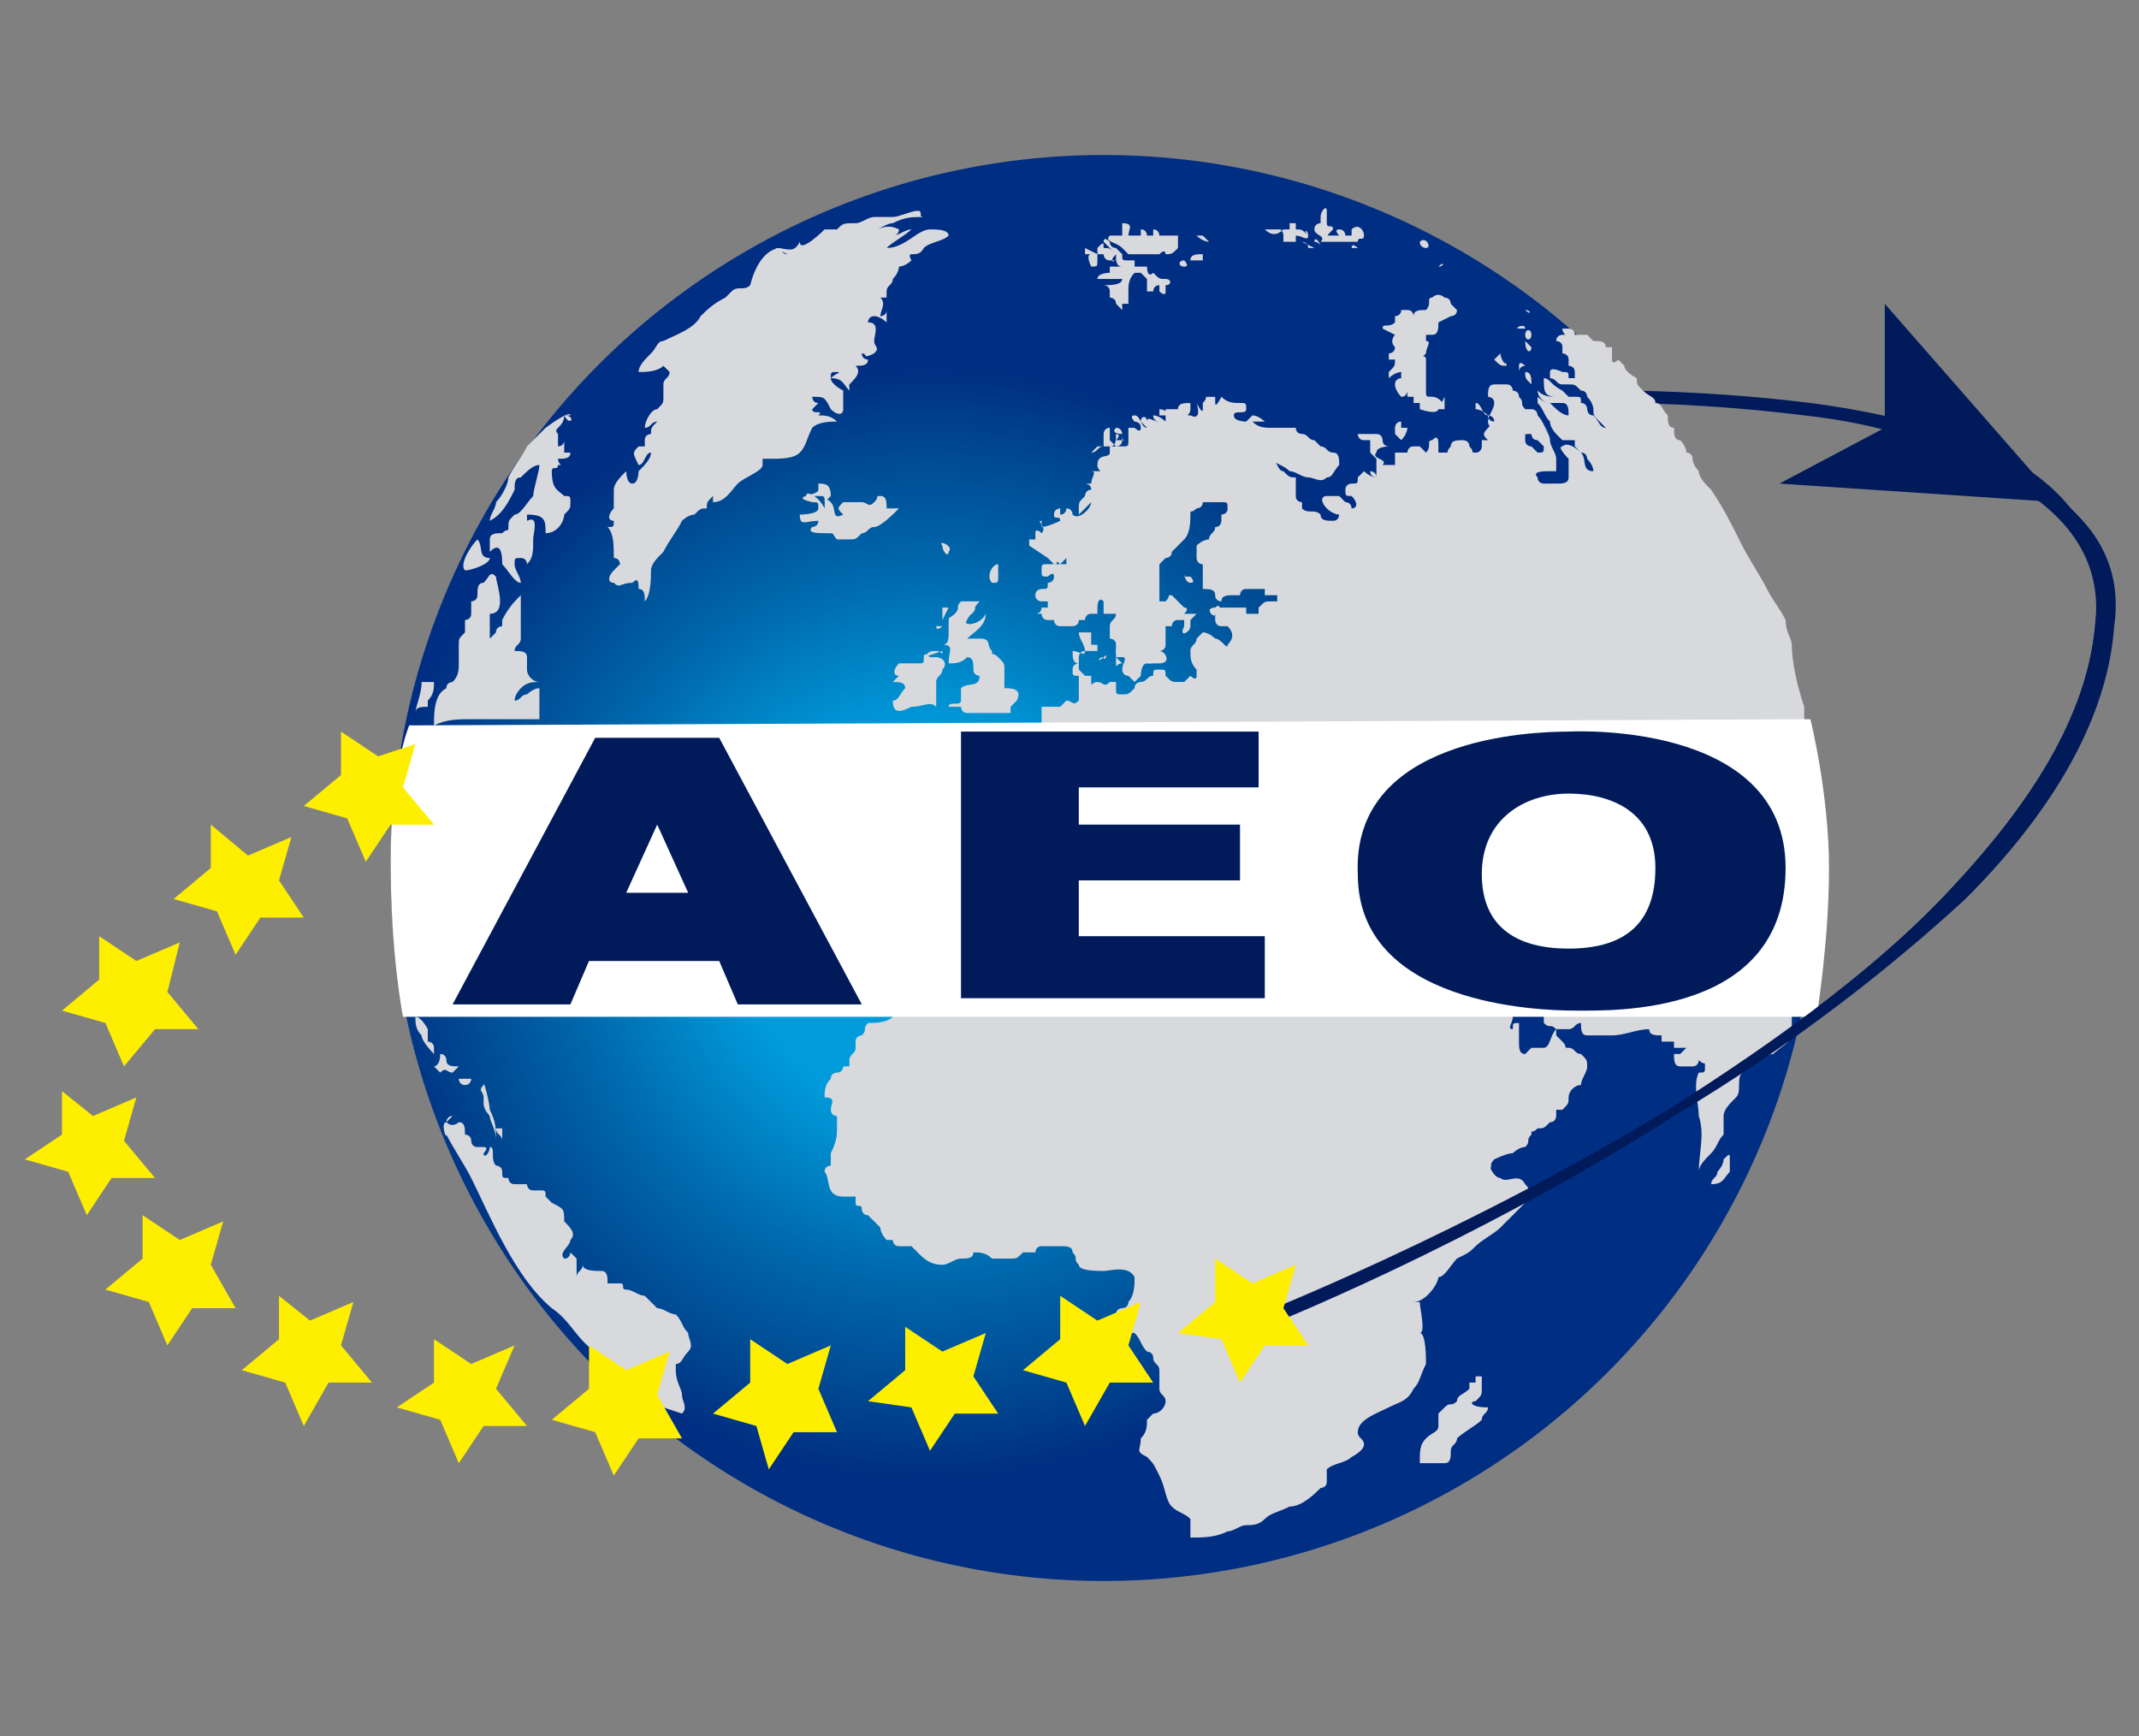
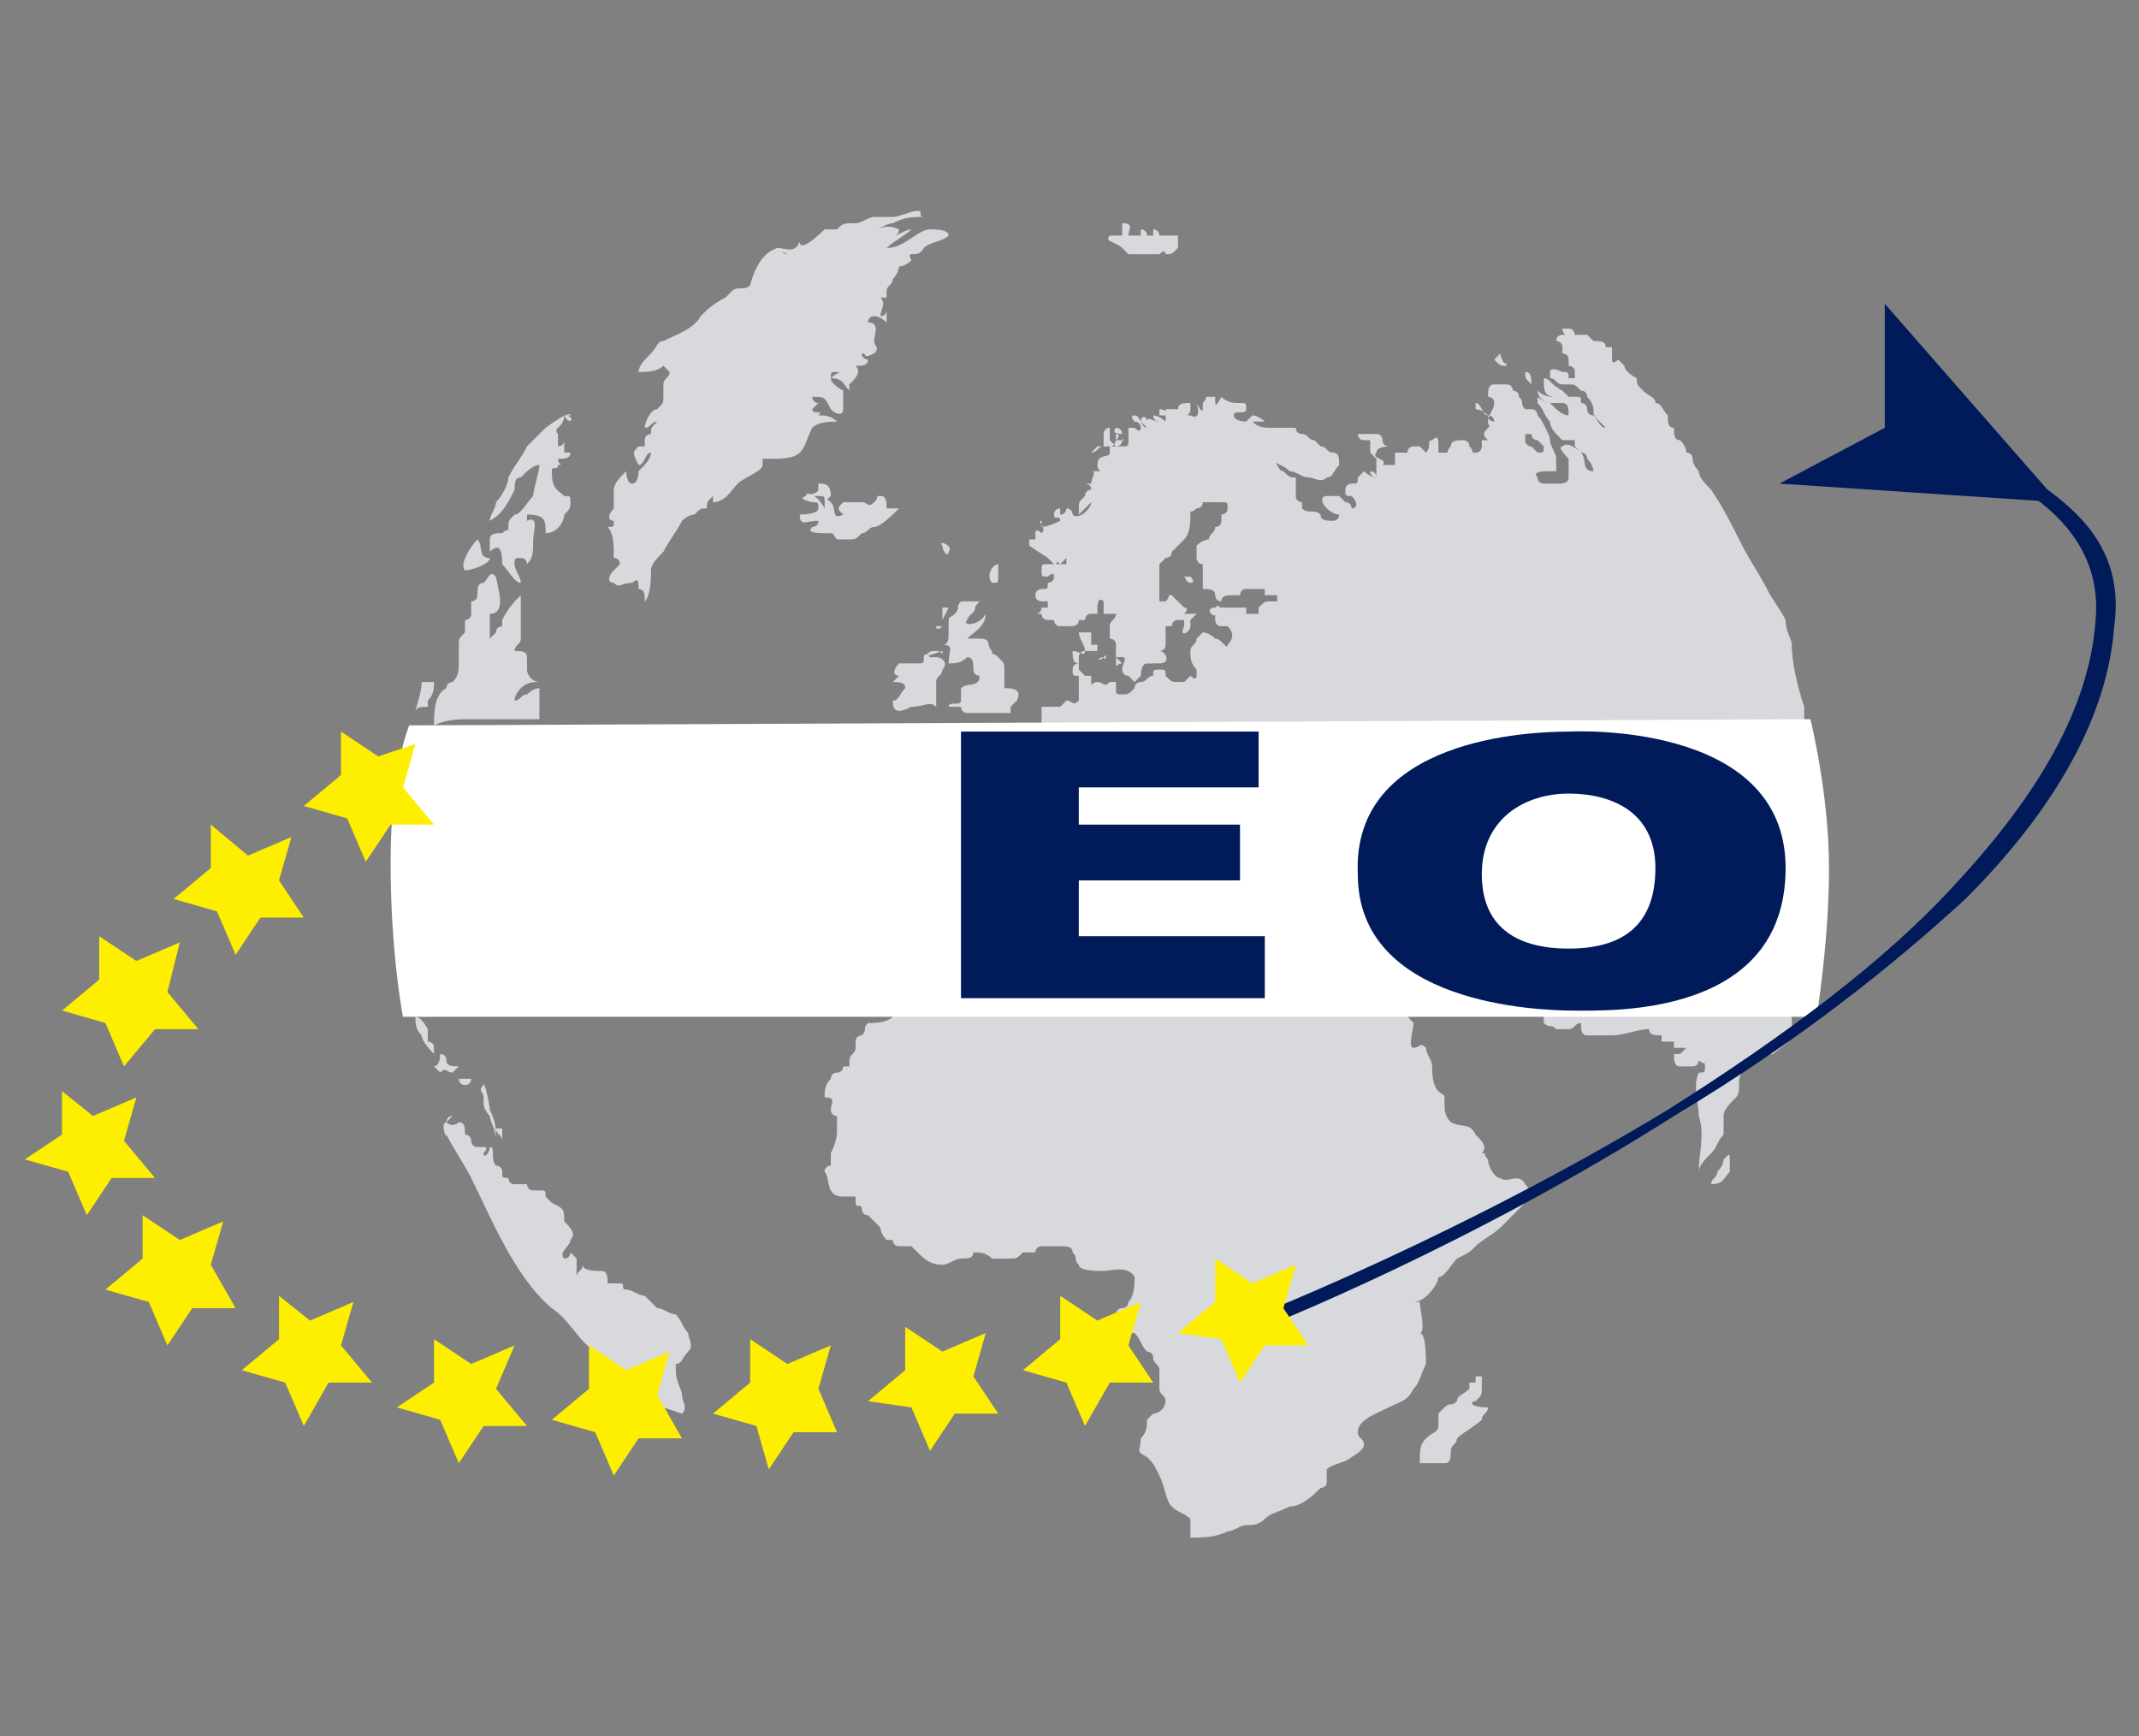
<svg xmlns="http://www.w3.org/2000/svg" version="1.1" id="Capa_1" x="0px" y="0px" viewBox="0 0 34.5 28" style="enable-background:new 0 0 34.5 28;" xml:space="preserve">
  <rect x="0" y="0" width="34.5" height="28" fill="#808080" stroke="none" />
  <style type="text/css">
	.st0{fill:#001A5A;}
	.st1{fill:url(#SVGID_1_);}
	.st2{fill:#D8D9DD;}
	.st3{fill:#FFFFFF;}
	.st4{fill:#FEEE00;}
</style>
  <g>
-     <path class="st0" d="M20.4,21.4l-0.1-0.2c0,0,3.3-1.3,6.6-3.3c1.9-1.2,3.5-2.4,4.6-3.6c1.4-1.5,2.2-2.9,2.3-4.3   c0.1-0.6-0.1-1.1-0.5-1.6c-0.4-0.4-1-0.8-1.9-1.1C30.8,7,30,6.8,29.1,6.7c-1.6-0.2-2.9-0.2-2.9-0.2l0-0.2c0,0,1.4,0,3,0.2   C30,6.6,30.9,6.8,31.5,7c0.9,0.3,1.5,0.7,1.9,1.2c0.5,0.5,0.7,1.1,0.6,1.8c-0.1,1.4-0.9,2.9-2.4,4.4C30.5,15.6,29,16.8,27,18   C23.7,20.1,20.4,21.4,20.4,21.4z" />
    <radialGradient id="SVGID_1_" cx="147.848" cy="-961.249" r="4.147" gradientTransform="matrix(2.41 0 0 2.41 -341.355 2331.507)" gradientUnits="userSpaceOnUse">
      <stop offset="0.307" style="stop-color:#009BDB" />
      <stop offset="0.375" style="stop-color:#008FD0" />
      <stop offset="0.567" style="stop-color:#0069AD" />
      <stop offset="0.724" style="stop-color:#004F97" />
      <stop offset="0.837" style="stop-color:#003A88" />
      <stop offset="0.896" style="stop-color:#002E82" />
    </radialGradient>
-     <circle class="st1" cx="17.8" cy="14" r="11.5" />
    <g>
      <path class="st2" d="M12.5,4c0.2,0,0.3,0.1,0.4-0.1c0,0.2,0.4-0.2,0.4-0.2c0.1,0,0.1,0,0.2,0c0.1-0.1,0.1-0.1,0.3-0.1    c0.1,0,0.2-0.1,0.3-0.1c0.1,0,0.2,0,0.3,0c0.1,0,0.3-0.1,0.4-0.1c0.1,0,0,0.1,0.1,0.1c-0.2,0-0.3,0-0.5,0.1    c-0.1,0-0.2,0.1-0.3,0.1c0.1,0,0.2-0.1,0.4,0c0,0,0,0.1-0.1,0.1c0.1,0,0.2-0.1,0.3-0.1c-0.1,0.1-0.3,0.2-0.4,0.3    c0.3,0,0.5-0.3,0.7-0.3c0.1,0,0.3,0,0.3,0.1c-0.1,0.1-0.3,0.1-0.4,0.2c0,0,0,0,0,0c-0.1,0.2-0.3,0-0.2,0.2    c-0.1,0.1-0.2,0.1-0.2,0.1c0,0,0,0.1-0.1,0.2c0,0.1-0.1,0.1-0.1,0.2c0,0,0,0,0,0.1c0,0-0.1,0-0.1,0c0.1,0.1,0,0.2,0,0.3    c0,0,0.1,0,0.1-0.1c0,0.1,0,0.2,0,0.2c0,0-0.1-0.1-0.2-0.1c-0.1,0-0.1,0.1-0.1,0.1c0.2,0,0.1,0.2,0.1,0.3c0,0.1,0.1,0.1,0,0.2    c-0.2,0.1-0.1,0-0.2,0c0,0.1,0.1,0.1,0.1,0.1c0,0.1-0.1,0.1-0.2,0.1c0.1,0.1,0,0.2-0.1,0.3c-0.2,0-0.1-0.2-0.2-0.2    c-0.1,0-0.1,0-0.1,0.1C13.5,6,13.6,6,13.6,6c0.1,0.1,0.1,0.2,0.1,0.3c-0.1-0.1-0.1-0.2-0.3-0.2c0,0.1,0.2,0.2,0.2,0.2    c0,0.1,0,0.2,0,0.3c0,0.1-0.1,0.1-0.2,0c-0.1-0.2-0.1-0.2-0.3-0.2c0,0,0,0.1,0.1,0.1c0,0-0.1,0.1-0.1,0.1c0,0.1,0.2,0,0.1,0.1    c0.1,0,0.2,0,0.3,0.1c0,0,0,0,0,0c-0.1,0-0.3,0-0.4,0.1C13,7.1,13,7.2,12.9,7.3c-0.1,0.1-0.3,0.1-0.5,0.1c0,0-0.1,0-0.1,0    c0,0,0,0.1,0,0.1c0,0.1-0.3,0.2-0.4,0.3c-0.1,0.1-0.2,0.3-0.4,0.3c0,0,0-0.1,0-0.1c-0.1,0.1-0.1,0.1-0.1,0.2c-0.1,0-0.1,0-0.2,0.1    C11.1,8.3,11,8.4,11,8.4c-0.1,0.2-0.2,0.3-0.3,0.5c-0.1,0.1-0.2,0.2-0.2,0.3c0,0.1,0,0.4-0.1,0.5c0-0.1,0-0.2-0.1-0.2    c0-0.1,0-0.2-0.1-0.1C10,9.4,10,9.5,9.9,9.4c-0.1,0-0.1-0.1,0-0.2c0,0,0.1-0.1,0.1-0.1c0,0,0-0.1-0.1-0.1c0-0.2,0-0.4-0.1-0.5    c0.1,0,0.1,0,0.1-0.1c-0.1,0-0.1-0.1,0-0.2c0-0.1,0-0.2,0-0.2C9.9,8,9.9,8,9.9,7.9c0-0.1,0.1-0.2,0.2-0.3c0,0,0,0.2,0.1,0.2    c0.1,0,0.1-0.2,0.1-0.2c0.1-0.1,0.2-0.2,0.2-0.3c-0.1,0-0.1,0.2-0.2,0.2c-0.1-0.2-0.1-0.2,0-0.3c0,0,0,0,0.1,0c0,0,0-0.1,0-0.1    c0-0.1,0.1-0.1,0.1-0.1c0-0.1,0-0.1,0.1-0.2c-0.1,0-0.1,0.1-0.2,0.1c0-0.1,0.1-0.3,0.2-0.3c0.1-0.1,0.1-0.1,0.1-0.2    c0-0.1,0-0.2,0-0.2c0-0.1,0.1-0.1,0.1-0.2c0,0-0.1-0.1-0.1-0.1c-0.1,0.1-0.3,0.1-0.4,0.1c0-0.1,0.1-0.2,0.2-0.3    c0.1-0.1,0.1-0.2,0.2-0.2c0.2-0.1,0.5-0.2,0.6-0.4c0.1-0.1,0.2-0.2,0.4-0.3c0,0,0.1-0.1,0.1-0.1c0.1-0.1,0.2,0,0.3-0.1    C12.2,4.2,12.4,4,12.6,4c0,0,0,0.1,0.1,0.1 M9.1,6.7C9.3,6.7,9.2,6.9,9.1,6.7C9.1,6.9,8.9,6.9,9,7C9,7,9,7,9,7c0,0.1,0,0.2,0,0.2    c0,0,0.1,0,0.1-0.1c0,0.1,0,0.1,0,0.2c0.1,0,0.1,0,0.1,0c0,0.1-0.1,0.1-0.2,0.1c0,0.1,0.1,0.1,0,0.1c0,0.1-0.1,0-0.1,0.1    C8.9,7.9,9,7.9,9.1,8c0.1,0,0.1,0,0.1,0.1c0,0.1,0,0.1-0.1,0.2C9.1,8.4,9,8.6,8.8,8.6c0-0.2,0-0.3-0.3-0.3c0,0,0-0.1,0-0.1    c0,0.1,0,0.1,0,0.2c0.2-0.1,0.1,0.2,0.1,0.3c0,0.2,0,0.3-0.1,0.4C8.5,9.1,8.5,9,8.4,9C8.3,9,8.3,9,8.3,9.1c0,0.1,0.1,0.2,0.1,0.3    c-0.1,0-0.2-0.2-0.3-0.3c0-0.1,0-0.4-0.2-0.2c0-0.1,0-0.1,0-0.2c0-0.1,0.1-0.1,0.2-0.1c0.1-0.1,0.1,0,0.1-0.1c0-0.1,0-0.1,0.1-0.2    C8.4,8.3,8.5,8.1,8.6,8c0-0.1,0.1-0.4,0.1-0.5c-0.1,0-0.2,0.1-0.3,0.2c-0.1,0-0.1,0.1-0.1,0.2C8.2,8.1,8.1,8.3,7.9,8.4    C7.9,8.3,8,8.2,8,8.1C8.1,8,8.2,7.8,8.2,7.7c0.1-0.2,0.2-0.3,0.3-0.5C8.6,7.1,8.7,7,8.8,6.9c0,0,0.4-0.3,0.4-0.2 M13.4,8    c0-0.2-0.1-0.2-0.2-0.2c0,0,0,0,0,0.1c0,0,0,0,0,0c0,0.1-0.5,0.1-0.1,0.2c0.1,0,0.1,0,0.1,0.1c0,0.1-0.3,0.1-0.3,0.1    c0,0.2,0.1,0.1,0.3,0.1c0,0.1-0.1,0.1-0.1,0.1c-0.1,0.1,0.1,0.1,0.2,0.1c0.2,0,0.1,0,0.2,0.1c0.1,0,0.1,0,0.1,0c0,0,0.1,0,0.1,0    c0.1,0,0.1,0,0.2-0.1c0.1,0,0.1-0.1,0.2-0.1c0.1,0,0.3-0.2,0.4-0.3c-0.1,0-0.1,0-0.2,0c0-0.1,0-0.2-0.1-0.2c-0.1,0,0,0-0.1,0.1    c-0.1,0.1-0.1,0-0.2,0c-0.1,0-0.1,0-0.2,0c-0.1,0,0,0-0.1,0c-0.1,0.1-0.1,0.1,0,0.2c-0.2,0.1-0.1-0.1-0.2-0.2    c-0.1-0.1-0.1,0-0.1,0.1C13.2,8,13,7.9,13,8c0.1,0,0.1,0,0.2,0c0.1,0,0.1,0,0.1,0.1 M7.7,8.7C7.8,8.8,7.7,9,7.9,9    c0,0.1-0.3,0.2-0.4,0.2C7.4,9.1,7.6,8.8,7.7,8.7 M6.8,11c0.1,0,0.1,0,0.2,0c0,0.1,0,0.2-0.1,0.3c0,0,0,0.1,0,0.1    c-0.1,0-0.2,0-0.2,0.1C6.7,11.4,6.8,11.2,6.8,11 M7.8,9.4C7.8,9.4,7.8,9.4,7.8,9.4C7.7,9.4,7.7,9.5,7.7,9.6c0,0.1-0.1,0.1-0.1,0.1    c0,0,0,0.1,0,0.2C7.6,10,7.5,10,7.5,10c0,0.1,0,0.1,0,0.2c-0.1,0.1-0.1,0.1-0.1,0.2c0,0.1,0,0.2,0,0.3c0,0.1,0,0.2-0.1,0.3    c0,0-0.1,0-0.1,0.1C7,11.2,7,11.5,7,11.7c0.2-0.1,0.4-0.1,0.6-0.1c0.2,0,0.4,0,0.6,0c0.1,0,0.4,0,0.5,0c0,0,0-0.2,0-0.2    c0-0.1,0-0.2,0-0.3c-0.1,0-0.2,0.1-0.2,0.1c-0.1,0-0.1,0.1-0.2,0.1c0-0.1,0.1-0.2,0.1-0.2c0.1-0.1,0.2-0.1,0.3-0.1    c-0.1,0-0.2-0.1-0.2-0.2c0,0,0-0.1,0-0.2c0-0.1-0.1-0.1-0.2-0.1c0-0.1,0.1-0.1,0.1-0.2c0-0.1,0-0.2,0-0.3c0-0.1,0-0.3,0-0.4    c-0.1,0.1-0.2,0.2-0.3,0.4c0,0,0,0.1,0,0.1c0,0-0.1,0-0.1,0.1c0,0-0.1,0.1-0.1,0.1c0-0.1,0-0.2,0-0.2c0-0.1,0-0.1,0-0.2    c0.3,0,0.1-0.5,0.1-0.6C7.9,9.2,7.9,9.3,7.8,9.4c0,0-0.1,0-0.1,0 M14.9,10.6c0-0.1,0.1,0,0.1,0c0,0,0.1,0,0.1,0    c0.1,0,0.2,0.1,0.1,0.2c0,0.1-0.1,0.1-0.1,0.2c0,0.1,0,0.3,0,0.4c-0.1-0.1-0.2,0-0.4,0c-0.2,0.1-0.3,0.1-0.3-0.1    c0.1,0,0.1-0.1,0.2-0.2c0-0.1-0.1-0.1-0.2-0.1c0,0,0.1-0.1,0.1-0.1c-0.1,0-0.1-0.1,0-0.2c0.1,0,0.2,0,0.3,0    C14.9,10.7,14.9,10.7,14.9,10.6c0.1-0.1,0.1-0.1,0.2-0.1c0.1,0,0.1,0.1,0.1,0" />
      <path class="st2" d="M15.6,10c0,0,0.1-0.2,0.2-0.3c-0.1,0-0.2,0-0.3,0c-0.1,0.1,0,0.1-0.1,0.2c-0.1,0.1-0.1,0-0.1,0.2    c0,0,0,0.1,0,0.1c0,0-0.1,0.1-0.1,0.1c0,0,0.1-0.1,0.1-0.1c0,0.1,0,0.2-0.1,0.2c0.2,0,0.1,0.1,0.1,0.3c0.1,0,0.2,0,0.3-0.1    c0.1,0,0.1,0.1,0.1,0.2c0,0,0,0,0,0c0,0.1,0.1,0.1,0.1,0.1c0,0.2-0.2,0.1-0.3,0.2c0,0.1,0,0.2,0,0.2c0,0.1-0.2,0-0.2,0.1    c0,0,0.1,0,0.2,0c0,0,0,0.1,0.1,0.1c0.1,0,0.2,0,0.2,0c0.2,0,0.4,0,0.5,0c0,0,0-0.1,0-0.1c0,0,0.1-0.1,0.1-0.1    c0.1-0.2-0.1-0.2-0.2-0.2c0-0.1,0-0.2,0-0.3c0-0.1,0-0.1-0.1-0.2c-0.1-0.1-0.1,0-0.1-0.1c-0.1-0.1,0-0.2-0.2-0.2    c-0.1,0-0.1,0-0.2,0c0.1-0.1,0.3-0.2,0.3-0.4C15.8,10.1,15.5,10.1,15.6,10c0-0.1,0.2-0.1,0.1-0.3c0,0,0,0,0,0 M6.7,16.4    c0.1,0,0.2,0.2,0.2,0.2c0,0,0,0.1,0,0.1c0,0,0,0,0,0.1c0,0,0.1,0,0.1,0.1c0,0,0,0.1,0,0.1c0,0-0.2-0.2-0.2-0.3    C6.7,16.6,6.7,16.5,6.7,16.4 M7.1,17c0.1,0,0.1,0.1,0.1,0.1c0,0.1,0.1,0.1,0.2,0.1c0,0-0.1,0.1-0.1,0.1c-0.1,0-0.1-0.1-0.2,0    c0,0-0.1-0.1-0.1-0.1C7,17.2,7.1,17.2,7.1,17C7,17.1,7,17.1,7.1,17C7.1,17,7.1,17,7.1,17C7.1,17,7.1,17,7.1,17 M7.5,17.5    c0.1,0,0.1-0.1,0.1-0.1c-0.1,0-0.1,0-0.2,0C7.4,17.4,7.4,17.5,7.5,17.5 M7.8,17.5C7.7,17.5,7.7,17.5,7.8,17.5    c-0.1,0.1,0,0.1,0,0.2c0,0,0,0.1,0,0.1c0,0.1,0.1,0.2,0.1,0.2c0,0.1,0.1,0.2,0.1,0.4c0-0.2,0-0.3-0.1-0.5    C7.9,17.8,7.8,17.4,7.8,17.5 M8.1,18.4c0-0.1,0-0.1,0-0.2c0,0-0.1,0-0.1,0C8,18.3,8.1,18.3,8.1,18.4 M7.2,18.1c0,0,0-0.1,0.1-0.1    C7.3,18,7.2,18.1,7.2,18.1c0.1,0.1,0.2,0,0.2,0c0.1,0,0.1,0.1,0.1,0.2c0,0,0.1,0,0.1,0.1c0,0,0,0.1,0.1,0.1c0,0,0.1,0,0.1,0    c0.1,0,0,0.1,0,0.1c0,0.1,0.1,0,0.1-0.1c0.1,0,0,0.2,0.1,0.3c0,0,0.1,0,0.1,0.1c0,0,0,0,0,0c0,0.1,0,0.1,0.1,0.1    c0,0,0,0.1,0.1,0.1c0,0,0.1,0,0.2,0c0,0,0,0.1,0.1,0.1c0,0,0.1,0,0.1,0c0.1,0,0.1,0,0.1,0.1c0,0,0.1,0.1,0.1,0.1    c0.2,0.1,0.2,0.1,0.2,0.3c0.1,0.1,0.2,0.2,0.1,0.3c0,0.1-0.2,0.2-0.1,0.3c0.1,0,0.1-0.1,0.1-0.1c0,0,0.1,0.1,0.1,0.1    c0,0,0,0.2,0,0.3c0-0.1,0.1-0.1,0.1-0.2c0,0.1,0.2,0.1,0.3,0.1c0.1,0,0.1,0.1,0.1,0.2c0.1,0,0.1,0,0.2,0c0.1,0,0,0.1,0.1,0.1    c0.1,0,0.2,0.1,0.3,0.1c0.1,0.1,0.1,0.1,0.2,0.2c0.1,0,0.2,0.1,0.3,0.1c0.1,0.1,0.1,0.2,0.2,0.3c0,0.1,0.1,0.2,0,0.3    c-0.1,0.1-0.1,0.2-0.2,0.2c0,0,0,0,0,0c0,0,0,0,0,0c0,0,0,0.1,0,0.1c0,0.2,0.1,0.3,0.1,0.4c0,0.1,0.1,0.2,0,0.3    c0,0-0.3-0.1-0.3-0.1c-0.1,0-0.2,0-0.2,0c0,0-0.1-0.1-0.1-0.2c-0.1-0.1-0.1-0.1-0.2-0.1c-0.1-0.1-0.1-0.2-0.1-0.2    c0,0-0.1-0.1-0.1-0.1c-0.2-0.1-0.3-0.1-0.4-0.3c-0.3-0.2-0.4-0.5-0.7-0.7c-0.6-0.5-1-1.5-1.3-2.1c-0.1-0.2-0.3-0.5-0.4-0.7    C7.2,18.4,7.1,18.1,7.2,18.1 M14.4,16.4c-0.1,0.1-0.3,0.1-0.4,0.1c-0.1,0.1,0,0.1-0.1,0.2c0,0-0.1,0-0.1,0.1c0,0,0,0.1,0,0.1    c0,0.1-0.1,0.1-0.1,0.2c0,0,0,0.1,0,0.1c0,0-0.1,0-0.1,0c0,0,0,0.1-0.1,0.1c0,0-0.1,0-0.1,0.1c-0.1,0.1-0.1,0.2-0.1,0.3    c0.2,0,0.1,0.1,0.1,0.2c0,0,0,0.1,0.1,0.1c0,0.1,0,0.1,0,0.2c0,0.1,0,0.2-0.1,0.4c0,0,0,0.1,0,0.2c0,0-0.1,0-0.1,0.1    c0.1,0.1,0,0.4,0.3,0.4c0.1,0,0.1,0,0.2,0c0,0,0,0.1,0,0.1c0,0.1,0.1,0,0.1,0.1c0,0,0,0.1,0.1,0.1c0.1,0.1,0.1,0.1,0.2,0.2    c0,0.1,0.1,0.2,0.1,0.2c0,0,0.1,0,0.1,0c0,0,0,0.1,0.1,0.1c0.1,0,0.1,0,0.2,0c0,0,0.1,0.1,0.1,0.1c0.1,0.1,0.2,0.2,0.4,0.2    c0.1,0,0.2-0.1,0.3-0.1c0.1,0,0.2,0,0.2-0.1c0.1,0,0.2,0,0.3,0.1c0.1,0,0.2,0,0.3,0c0.1,0,0.1,0,0.2-0.1c0.1,0,0.1,0,0.2,0    c0,0,0-0.1,0.1-0.1c0.1,0,0.3,0,0.3,0c0.1,0,0.2,0,0.2,0.1c0.1,0.1,0,0.1,0.1,0.2c0,0.1,0.3,0.1,0.4,0.1c0.1,0,0.4-0.1,0.5,0.1    c0,0.1,0,0.3-0.1,0.4c0,0.1-0.1,0.1-0.1,0.1c0,0-0.1,0-0.1,0.1c0,0,0,0.2,0,0.2c0,0.1,0.2,0.1,0.3,0.1c0.1,0.1,0.1,0.2,0.2,0.3    c0,0,0.1,0,0.1,0.1c0,0.1,0.1,0.1,0.1,0.2c0,0.1,0,0.1,0,0.2c0,0,0,0,0,0.1c0,0.1,0.1,0.1,0.1,0.2c0,0.1-0.1,0.2-0.2,0.2    c0,0-0.1,0.1-0.1,0.1c0,0.1,0,0.2-0.1,0.3c0,0.2-0.1,0.2,0.1,0.3c0.1,0.1,0.1,0.1,0.2,0.3c0.1,0.2,0.1,0.4,0.2,0.5    c0.1,0.1,0.2,0.1,0.3,0.2c0,0.1,0,0.2,0,0.3c0.2,0,0.4,0,0.6-0.1c0.1,0,0.2-0.1,0.3-0.1c0.1,0,0.2,0,0.3-0.1    c0.1-0.1,0.2-0.1,0.4-0.2c0.2,0,0.4-0.2,0.5-0.3c0,0,0.1,0,0.1-0.1c0-0.1,0-0.1,0-0.2c0.1-0.1,0.3-0.1,0.4-0.2    c0,0,0.2-0.1,0.2-0.2c0-0.1-0.1-0.1-0.1-0.2c0-0.2,0.3-0.3,0.5-0.4c0.2-0.1,0.3-0.1,0.4-0.3c0.1-0.1,0.1-0.2,0.2-0.4    c0-0.1,0-0.5-0.1-0.5c0.1,0,0-0.4,0-0.5c0,0,0,0-0.1,0c0.2,0,0.4-0.3,0.4-0.4c0.1,0,0.2-0.2,0.3-0.3c0.2-0.1,0.2-0.1,0.3-0.2    c0.1-0.1,0.3-0.2,0.4-0.3c0.1-0.1,0.3-0.3,0.4-0.4c0.1-0.1,0.1-0.2,0-0.3c-0.1-0.2-0.3,0-0.4-0.1c-0.1,0-0.2-0.2-0.2-0.3    c-0.1-0.1,0-0.1-0.1-0.1c0.1-0.1,0-0.2-0.1-0.3c-0.1-0.2-0.2-0.1-0.4-0.2c-0.1-0.1-0.1-0.2-0.1-0.3c0-0.2,0-0.1-0.1-0.2    c-0.1-0.1-0.1-0.3-0.1-0.4c0-0.1-0.1-0.2-0.1-0.3c-0.1-0.1-0.1,0-0.2,0c-0.1,0,0-0.3,0-0.4c-0.1-0.1-0.1-0.1-0.2-0.3    c0,0-0.1-0.1-0.1-0.2c0.1,0,0.1-0.1,0.1-0.1c0-0.1,0.1-0.1,0-0.3c-0.1-0.2-0.5-0.2-0.7-0.2c-0.3,0-0.6-0.1-1-0.1    c-0.4,0-0.7,0-1.1,0c-0.4,0-0.7,0-1.1,0c-1,0-2,0-3.1,0c-0.2,0-0.3,0-0.4,0c-0.1,0-0.2,0-0.3,0.1c-0.1,0-0.1,0.1-0.1,0.1    C14.4,16.2,14.5,16.3,14.4,16.4 M23.8,22.6C23.8,22.6,23.8,22.6,23.8,22.6c0.1-0.1,0.1-0.1,0.1-0.2c0-0.1,0-0.2,0-0.2    c0,0-0.1,0-0.1,0c0,0,0,0.1,0,0.1c0,0-0.1,0-0.1,0c0,0,0,0.1,0,0.1c-0.1,0.1-0.2,0.1-0.2,0.2c-0.1,0.1-0.1,0-0.2,0.1    c0,0-0.1,0.1-0.1,0.1c0,0.1,0,0.1,0,0.2c0,0.1-0.1,0.1-0.2,0.2c-0.1,0.1-0.1,0.2-0.1,0.4c0.1,0,0.2,0,0.2,0c0,0,0.1,0,0.2,0    c0.1,0,0.1-0.1,0.1-0.2c0-0.1,0.1-0.1,0.1-0.2c0.1-0.1,0.3-0.2,0.4-0.3c0-0.1,0.1-0.1,0.1-0.2C23.7,22.7,23.7,22.6,23.8,22.6    C23.8,22.6,23.8,22.6,23.8,22.6" />
-       <path class="st2" d="M22.2,16.3c0.1,0,0.1,0.1,0.2,0.2c0.1,0.1,0.1,0.2,0.1,0.3c0,0,0,0.1,0,0.1c0,0.1,0.1,0,0.1,0.1    c0,0-0.1,0.1-0.1,0.1c0,0,0.1,0,0.1,0c0,0,0,0.1,0,0.1c0,0,0.1,0,0.1,0c0,0.1,0.1,0.2,0.1,0.3c0,0.1,0,0.1,0,0.2    c0,0,0.1,0,0.1,0.1c0,0.1,0,0.2,0.1,0.1c0,0.1,0.1,0.1,0.1,0.2c0,0.1,0,0.1,0.1,0.2c0,0.1,0.1,0.2,0.1,0.3c0,0.1,0.1,0.2,0.1,0.4    c0,0,0,0.1,0,0.1c0.1,0.1,0.1,0,0.2-0.1c0,0,0.1-0.1,0.1-0.1c0.1,0,0.2,0,0.3,0c0.1-0.1,0-0.1,0.1-0.2c0,0,0.2-0.1,0.3-0.1    c0,0,0.1-0.1,0.2-0.1c0.1-0.1,0-0.1,0.1-0.2c0-0.1,0,0,0.1-0.1c0.1,0,0.1,0,0.2-0.1c0.1,0,0.1-0.1,0.1-0.1c0,0,0-0.1,0-0.1    c0,0,0.1,0,0.1,0c0.1-0.1,0.1-0.1,0.1-0.2c0-0.1,0.1-0.2,0.2-0.2c0-0.1,0.1-0.2,0.1-0.3c0-0.1,0-0.1-0.1-0.2    c-0.1,0-0.1-0.1-0.2-0.1c-0.1,0,0,0-0.1-0.1c0,0-0.1-0.1-0.1-0.1c0,0,0-0.1,0-0.1c-0.1,0.1-0.1,0.3-0.2,0.3c0,0-0.1,0-0.1,0    c0,0-0.1,0-0.1,0c0,0-0.1,0.1-0.1,0.1c-0.1,0-0.1-0.1-0.1-0.2c0-0.1,0-0.2,0-0.3c-0.1,0-0.1,0-0.1,0.1c-0.1,0,0-0.1,0-0.2    c0-0.2-0.1-0.1-0.3-0.1c-0.1,0-0.2-0.1-0.3-0.2c-0.2-0.1-0.5-0.1-0.7-0.1c-0.2,0-0.4,0-0.5,0C22.6,16.2,22.4,16.3,22.2,16.3" />
      <path class="st2" d="M24.9,16.3c0,0,0,0.1,0,0.2c0.1,0.1,0.1,0,0.2,0.1c0.1,0,0.1,0,0.2,0c0.1,0,0.1-0.1,0.2-0.1    c0,0.1,0,0.2,0.1,0.2c0,0,0.1,0,0.1,0c0.1,0,0.2,0,0.3,0c0.2,0,0.4-0.1,0.6-0.1c0,0.1,0.1,0.1,0.2,0.1c0,0,0,0,0,0.1    c0,0,0,0,0.1,0c0,0,0,0,0.1,0c0,0,0,0.1,0,0.1c0.1,0,0.2,0,0.2,0c0,0-0.1,0.1-0.1,0.1c0,0-0.1,0-0.1,0c0,0.1,0,0.2,0.1,0.2    c0,0,0.2,0,0.2,0c0.1,0,0.1-0.1,0.1-0.1c0.1,0.1,0.1,0,0.1,0.1c0,0.1,0,0.1-0.1,0.1c-0.1,0.2,0,0.5,0,0.7c0.1,0.3,0,0.6,0,0.9    c0-0.1,0.1-0.2,0.2-0.3c0.1-0.1,0.1-0.2,0.2-0.3c0-0.1,0-0.2,0-0.3c0-0.1,0.1-0.2,0.2-0.3c0.1-0.1,0-0.3,0.1-0.4    c0-0.1,0-0.1,0.1-0.2c0,0,0.1,0,0.1,0c0.1,0,0.2-0.1,0.3-0.1c0.1-0.1,0.3-0.2,0.3-0.3c0-0.1,0-0.3,0-0.4c0-0.1,0-0.1-0.1-0.2    c-0.1-0.1-0.3-0.1-0.4-0.1c-0.3,0-0.6-0.1-0.9-0.1c-0.7,0-1.4,0-2.1,0C25.5,16,24.8,16,24.9,16.3C24.9,16.3,24.9,16.2,24.9,16.3     M27.9,18.9c0-0.1,0-0.1,0-0.2c0-0.1,0-0.1-0.1,0c0,0.1-0.1,0.2-0.1,0.2c0,0.1-0.1,0.1-0.1,0.2C27.8,19.1,27.8,19,27.9,18.9     M18.7,4.1C18.7,4.1,18.7,4,18.7,4.1c0.1-0.1,0.1,0,0.1,0c0.1,0,0.1,0,0.2-0.1c0,0,0-0.1,0-0.1c0,0,0-0.1,0-0.1c0,0-0.1,0-0.1,0    c0,0-0.1,0-0.1,0c0,0-0.1,0-0.1,0c0,0,0-0.1-0.1-0.1c0,0,0,0.1,0,0.1c0,0-0.1,0-0.1,0c0,0,0,0,0,0c0,0,0-0.1-0.1-0.1    c0,0,0,0.1,0,0.1c0,0-0.2,0-0.2,0c0-0.1,0.1-0.2-0.1-0.2c0,0.1,0,0.1,0,0.2c-0.1,0-0.1,0-0.2,0c-0.1,0.1,0.1,0.1,0.2,0.2    c0,0,0.1,0.1,0.1,0.1C18.5,4.1,18.6,4.1,18.7,4.1C18.6,4.1,18.7,4.1,18.7,4.1C18.7,4.1,18.7,4.1,18.7,4.1    C18.7,4.1,18.7,4.1,18.7,4.1C18.8,4.1,18.8,4.1,18.7,4.1" />
-       <path class="st2" d="M18,4.1C18,4.1,17.9,4.1,18,4.1C17.9,4,17.9,4,17.8,4c0-0.1,0-0.1-0.1,0c0,0.1,0,0.1,0,0.1    c0,0-0.2-0.1-0.2-0.1c0,0,0,0.1,0,0.1c0,0,0.1,0,0.1,0c0,0,0,0,0,0c0,0,0.1,0.1,0.1,0.1c0,0-0.1-0.1-0.1-0.1c-0.1,0,0,0.2,0,0.2    c0.1,0,0.1,0,0.1-0.1c0,0,0,0,0-0.1c0,0,0.1,0,0.1,0c0,0,0,0.1,0.1,0.1c0,0,0.1,0,0.1,0c0,0,0,0,0.1-0.1C17.9,4.3,17.9,4.2,18,4.1    c0,0.1,0,0.2,0.1,0.2c0,0-0.1,0-0.2,0c0,0,0,0,0,0.1c0,0-0.2,0-0.2,0.1c0.1,0,0.1,0,0.2,0c0.1,0,0.1,0,0.2,0    c0,0.1-0.2,0.1-0.3,0.1c0,0,0.1,0,0.1,0.1c0,0,0,0,0,0.1c0,0,0.1,0,0.1,0.1c0,0,0.1,0.1,0.1,0.1c0,0,0,0,0-0.1c0,0,0,0,0.1,0    c0-0.1,0-0.1,0-0.2c0-0.1,0-0.2,0.1-0.3c0,0,0,0,0.1,0c0,0,0.1,0.1,0.1,0.1c0,0.1,0,0.1,0,0.2c0,0,0.1,0,0.1,0c0,0,0-0.1,0.1-0.1    c0,0,0,0.1,0,0.1c0,0,0.1,0.1,0.1,0c0,0,0-0.1,0-0.1c0.1,0,0.1-0.1,0-0.1c-0.1,0-0.1,0-0.2-0.1c-0.1,0.1-0.1-0.1-0.1-0.1    c0,0-0.2,0-0.2,0c0,0,0-0.1,0-0.1c0,0-0.1,0-0.1,0c-0.1,0-0.1,0-0.1-0.1c0,0-0.1-0.1-0.1-0.1c0,0-0.1,0-0.1-0.1c0,0-0.1-0.1-0.1,0    C17.8,3.9,17.9,4,18,4.1 M19.5,3.9C19.6,3.8,19.6,3.8,19.5,3.9C19.5,3.7,19.5,3.7,19.5,3.9c-0.1-0.1-0.1-0.1-0.1-0.1    c0,0-0.1,0-0.1,0C19.4,3.9,19.5,3.9,19.5,3.9 M19.2,4.2c0.1,0,0.1,0,0.2,0c0,0,0-0.1,0-0.1C19.3,4.1,19.2,4.1,19.2,4.2    C19.1,4.2,19.2,4.2,19.2,4.2 M19.1,4.3c0.1,0,0-0.1,0-0.1C19,4.2,19,4.3,19.1,4.3 M20.7,3.7C20.7,3.7,20.7,3.7,20.7,3.7    c-0.1,0.1-0.2,0.1-0.3,0C20.4,3.7,20.5,3.7,20.7,3.7C20.6,3.7,20.6,3.7,20.7,3.7C20.6,3.6,20.7,3.7,20.7,3.7    C20.7,3.7,20.7,3.7,20.7,3.7 M21.1,3.8C21,3.7,21,3.7,21.1,3.8c-0.1-0.1-0.1-0.1-0.2-0.1c0,0,0-0.1,0-0.1c0,0,0,0-0.1,0    c0,0,0,0.1,0,0.1c0,0-0.1,0-0.1,0c-0.1,0,0,0,0,0.1c0,0,0,0.1,0,0.1c0,0,0.1,0,0.2,0c0,0,0-0.1,0-0.1C21,3.8,21.1,3.9,21.1,3.8    C21.1,3.7,21,3.7,21.1,3.8 M21.2,4C21.2,4,21.2,3.9,21.2,4C21.1,3.9,21.1,3.9,21.2,4C21,3.9,21,3.9,21,3.9c0,0,0,0,0,0    c0,0,0.1,0,0.1,0.1C21.1,4,21.2,4,21.2,4 M21.9,4c0,0-0.1-0.1-0.1,0C21.7,4,21.9,4,21.9,4C21.9,4,21.9,4,21.9,4 M21.9,3.9    C21.9,3.8,21.8,3.8,21.9,3.9c0-0.1,0.1,0,0.1-0.1c0-0.1-0.1-0.2-0.2-0.1c0,0.1,0,0.1,0,0.1c0,0-0.1,0-0.1,0c0,0,0-0.1-0.1-0.1    c-0.1,0,0,0.1,0,0.1c0,0-0.1,0-0.2,0c0,0,0,0.1-0.1,0.1c0.1,0,0.2,0,0.3,0C21.8,3.9,21.9,3.9,21.9,3.9C21.9,3.9,21.9,3.8,21.9,3.9     M21.5,3.7c0-0.1-0.1,0-0.1-0.1c0,0,0-0.1,0-0.2c0-0.1-0.1,0-0.1,0.1c0,0,0,0,0,0.1c0,0-0.1,0-0.1,0.1c0,0.1,0.2,0.1,0.1,0.2    c0,0,0.1,0,0.1,0C21.4,3.8,21.4,3.8,21.5,3.7C21.5,3.8,21.5,3.8,21.5,3.7C21.5,3.8,21.5,3.7,21.5,3.7 M21.3,4    c0-0.1-0.1-0.2-0.1-0.1C21.2,3.9,21.3,3.9,21.3,4 M21.7,3.6C21.7,3.6,21.7,3.5,21.7,3.6C21.5,3.6,21.6,3.6,21.7,3.6 M23,4    c0.1,0,0-0.2-0.1-0.1C22.9,4,23,4,23,4 M23.2,4.3C23.3,4.3,23.3,4.2,23.2,4.3C23.1,4.2,23.2,4.3,23.2,4.3 M23.2,6.6    c0,0,0.1,0,0.1,0c0-0.1-0.1-0.2-0.2-0.2c-0.1,0-0.1,0-0.1-0.1C23,6.3,23,6.2,23,6.2c0,0,0-0.1,0-0.1c0,0,0-0.1,0-0.1    c0,0,0-0.1,0-0.1c0,0,0-0.1,0-0.1c0-0.1-0.1,0,0-0.1c0-0.1,0.1-0.2,0-0.2c0,0,0-0.1,0-0.1c0,0,0,0,0.1,0c0.1,0,0.1-0.1,0.1-0.2    c0,0,0.2-0.1,0.2-0.1c0,0,0.1,0,0.1-0.1c0,0,0,0-0.1-0.1c0,0,0-0.1-0.1-0.1c0,0-0.1-0.1-0.2,0c-0.1,0,0,0.1-0.1,0.2    c-0.1,0-0.2,0-0.2,0.1c0,0,0-0.1-0.1-0.1c-0.1,0,0,0-0.1,0c0,0.1-0.1,0.1-0.1,0.1c0,0.1,0,0.1,0,0.1c-0.1,0.1-0.2,0-0.2,0.1    c0,0,0.2,0.1,0.2,0.1c0,0-0.1,0.1,0,0.2c0,0.1-0.1,0.1-0.1,0.1c0,0,0,0.1,0,0.1c0,0,0.1,0,0.1,0c0,0.1,0,0.1-0.1,0.2    c0,0,0,0.1,0,0.1C22.5,6,22.6,6,22.6,6c0,0,0,0.1,0,0.1c0,0-0.1,0-0.1,0.1c0,0.1,0.1,0.2,0.1,0.2c0.1,0,0.1-0.1,0.1-0.1    c0,0,0,0.1,0,0.1c0,0,0.1,0,0.1,0c0,0,0,0.1,0,0.1c0,0,0.1,0,0.1,0c0,0,0,0,0,0c0,0,0,0,0,0c0,0,0,0.1,0,0.1    C23.2,6.7,23.2,6.6,23.2,6.6c0,0,0.1,0,0.1,0c0,0,0-0.2,0-0.2 M22.6,7.1C22.6,7.1,22.7,7,22.6,7.1c0.1-0.1,0.1-0.2,0.1-0.2    c0,0-0.1,0-0.1,0c0,0,0-0.1,0-0.1c-0.1,0-0.1,0.1-0.1,0.1c0,0,0,0.1,0,0.1C22.5,7,22.5,7,22.6,7.1C22.6,7.1,22.6,7.1,22.6,7.1     M24.6,5C24.6,5,24.6,5.1,24.6,5C24.7,5.1,24.7,5,24.6,5C24.7,5,24.7,5,24.6,5 M24.6,5.3C24.6,5.3,24.6,5.2,24.6,5.3    c0-0.1-0.2,0-0.1,0C24.5,5.3,24.6,5.3,24.6,5.3C24.6,5.3,24.6,5.2,24.6,5.3 M24.7,5.4c0-0.1-0.1-0.1-0.1,0    C24.6,5.5,24.7,5.5,24.7,5.4C24.7,5.4,24.7,5.4,24.7,5.4 M24.7,5.6c0,0-0.1-0.1-0.1-0.1C24.6,5.7,24.7,5.7,24.7,5.6 M24.6,5.9    c0,0-0.1-0.1-0.1,0c0,0,0,0.1,0,0.1C24.5,5.9,24.6,5.9,24.6,5.9C24.6,5.9,24.6,5.8,24.6,5.9" />
      <path class="st2" d="M27.6,7.9c-0.1-0.1-0.2-0.2-0.2-0.3c0,0-0.1-0.1-0.1-0.2c0,0,0-0.1-0.1-0.1c0,0,0,0,0,0c0,0,0-0.1-0.1-0.2    C27,7.1,27,7,27,6.9c-0.1,0-0.1-0.1-0.1-0.2c-0.1-0.1-0.1-0.2-0.2-0.2c0-0.1-0.1-0.1-0.2-0.2c-0.1-0.1-0.1-0.1-0.1-0.2    c0,0-0.2-0.1-0.2-0.2c0,0-0.1-0.1-0.1-0.1c0,0-0.1,0.1-0.1,0c0,0,0-0.1,0-0.2c0,0-0.1,0-0.1,0c0-0.1-0.1-0.1-0.2-0.1    c0,0-0.1-0.1-0.1-0.1c0,0-0.1,0-0.1,0c-0.1,0-0.1,0-0.1,0c0,0,0-0.1-0.1-0.1c0,0-0.1,0-0.1,0c0,0.1,0.1,0.1,0,0.1    c0,0-0.1,0-0.1,0.1c0,0,0.1,0,0.1,0.1c0,0,0,0.1,0,0.1c0,0,0.1,0,0.1,0.1c0,0,0,0,0,0.1c0,0,0.1,0,0.1,0.1c0,0,0,0.1,0,0.1    c0,0-0.1,0-0.1,0c0-0.1,0-0.1-0.1-0.1C25.2,6,25,5.9,25,6C25,6,25,6,25,6c0,0,0,0.1,0,0.1c0.1,0,0.1,0.1,0.2,0.1c0,0,0.1,0,0.1,0    c0.1,0,0.1,0,0.2,0.1c0.1,0,0.1,0.1,0.1,0.1c0.1,0.1,0.1,0.2,0.1,0.2c0,0.1,0,0.1,0.1,0.2c0,0,0.1,0.1,0.1,0.1    c-0.1,0-0.1-0.1-0.2-0.2c-0.1,0-0.1-0.1-0.1-0.1c0,0,0-0.1-0.1-0.1c0-0.1,0-0.1-0.1-0.1c-0.1,0-0.1,0-0.1,0c0,0-0.1-0.1-0.1-0.1    C25,6.2,25,6.1,24.9,6.1c0,0.2,0,0.3,0.2,0.3c-0.1,0-0.2,0-0.3-0.1c0,0.1,0.1,0.2,0.2,0.2c0.1,0,0.1,0,0.2,0    c0.1,0,0.1,0.1,0.1,0.2c-0.1,0-0.2-0.1-0.3-0.2c-0.1,0-0.2-0.1-0.2-0.1c0,0,0-0.1,0-0.1c0,0,0,0-0.1-0.1C24.7,6.1,24.7,6,24.6,6    c0,0.1,0,0.1,0.1,0.2c0,0,0.1,0.1,0.1,0.1c0,0,0,0.1,0,0.1c0,0.1,0,0.1,0,0.1c0.1,0.1,0.1,0.2,0.2,0.3C25,6.9,25.1,7,25.1,7    c0,0,0.1,0.1,0.1,0.1c0,0,0,0,0,0c0,0,0.1,0,0.1,0c0.1,0,0.1,0,0.1,0c0,0,0,0,0,0.1c0,0,0.1,0.1,0.1,0.1c0.1,0,0.1,0.1,0.1,0.1    c0,0,0.1,0.1,0.1,0.2c-0.2,0-0.1-0.2-0.2-0.3c0,0-0.2-0.2-0.3-0.1c-0.1,0,0.1,0.2,0.1,0.2c0,0.1,0,0.1,0,0.2c0,0,0,0.1,0,0.1    c0,0.1-0.1,0.1-0.2,0.1c-0.1,0-0.1,0-0.2,0c0,0-0.1,0-0.1-0.1c-0.1-0.1,0.1-0.1,0.2-0.1c0,0,0.1,0,0.1,0c0,0,0-0.2,0-0.2    c0-0.1-0.1-0.2-0.1-0.3c0,0,0-0.1-0.1-0.2C25,7,25,7,25,7c-0.1-0.1-0.1-0.2-0.2-0.3c0,0,0-0.1-0.1-0.1c0,0-0.1,0-0.1,0    c-0.1-0.1,0-0.1-0.1-0.2c0-0.1-0.1-0.1-0.1-0.1c0,0,0-0.1-0.1-0.1c0,0-0.1,0-0.1,0c0,0,0,0-0.1,0c-0.1,0-0.1,0.1-0.1,0.2    c0,0,0.1,0,0.1,0.1c0,0.1-0.1,0.2-0.1,0.3c0,0.1,0.1,0.1,0.1,0.1c0.1,0.1,0,0.1,0.1,0.2C24.5,7,24.6,7,24.7,7c0,0,0,0.1,0.1,0.1    c0,0,0,0,0.1,0.1c0,0.1,0,0.1-0.1,0.1c0,0-0.1-0.1-0.1-0.1c0,0-0.1,0-0.1-0.1c0,0,0-0.1,0-0.1c0,0-0.2-0.1-0.2-0.1    c-0.1,0,0-0.1-0.1-0.1c0,0,0,0-0.1,0c0,0-0.1,0-0.1,0c0,0-0.1,0-0.1-0.1c-0.1,0-0.1-0.2-0.2-0.2c0,0,0,0.1,0,0.1    c0,0,0.1,0,0.2,0.1c0,0,0.1,0,0.1,0.1C23.9,7,23.9,7,24,7.1c0,0,0,0-0.1,0c0,0,0,0,0,0.1c0,0,0,0.1-0.1,0.1c-0.1,0,0,0-0.1-0.1    c0-0.1-0.1-0.1-0.1-0.1c-0.1,0-0.2,0-0.2,0.1c-0.1,0.1,0,0.1-0.1,0.1c0,0-0.1,0-0.1,0c0,0,0,0,0-0.1c0-0.1,0-0.2-0.1-0.1    c-0.1,0,0,0.1-0.1,0.2c0,0,0,0-0.1-0.1c0,0-0.1,0-0.1,0c-0.1,0-0.1,0.1-0.1,0.1c0,0,0,0-0.1,0c0,0-0.1,0-0.1,0c0,0,0,0.2,0,0.2    c-0.1,0-0.2,0-0.2,0c0.1-0.1-0.2-0.1-0.1-0.2c0-0.1,0.2-0.1,0.2-0.1c0,0-0.1,0-0.1-0.1c0,0,0-0.1-0.1-0.1c-0.1,0-0.1,0-0.2,0    C22,7,22,7,21.9,7c0,0,0,0.1,0.1,0.1c0,0,0.1,0,0.1,0c0,0,0,0.1,0,0.2c0,0,0.1,0.1,0.1,0.1c0,0,0,0,0,0.1c0,0.1,0,0.1,0,0.2    c0,0-0.1,0-0.1-0.1c0,0,0.1,0,0.1,0.1c-0.1,0-0.2-0.1-0.2-0.1c0,0-0.1,0.1-0.1,0.1c0,0.1,0,0.1-0.1,0.1c0,0-0.1,0-0.1,0.1    c0,0.1,0,0.1,0.1,0.1c0.1,0.1,0.1,0.2,0,0.2c0,0,0-0.1-0.1-0.1c0,0-0.1-0.1-0.1-0.1C21.6,8,21.5,8,21.4,8c-0.1,0-0.1,0.1,0,0.2    c0.1,0.1,0.2,0.1,0.2,0.1c0,0,0,0,0,0c0,0,0,0.1-0.1,0.1c-0.1,0-0.2,0-0.2-0.1c-0.1-0.1-0.2,0-0.3-0.1c0,0,0-0.1,0-0.1    c0,0-0.1,0-0.1-0.1c0,0,0-0.1,0-0.1c0-0.1,0-0.1,0-0.2c-0.1,0-0.1,0-0.2-0.1c-0.1,0-0.1-0.2-0.2-0.2c0.1,0.1,0.2,0.1,0.3,0.2    c0.1,0,0.2,0.1,0.3,0.1c0.1,0,0.2,0.1,0.3,0c0.1,0,0.1-0.1,0.2-0.2c0-0.1,0-0.2-0.1-0.2c-0.1,0-0.1-0.1-0.2-0.1    c0,0-0.1-0.1-0.1-0.1c-0.1,0-0.1-0.1-0.2-0.1c0,0-0.1,0-0.1-0.1c0,0-0.1,0-0.1,0c-0.1,0-0.1,0-0.1,0c-0.1,0-0.2,0-0.2,0    c-0.1,0-0.2,0-0.3-0.1c0.1,0,0.2,0,0.2,0c0,0-0.1-0.1-0.2-0.1c0,0-0.1,0.1-0.1,0.1c0,0-0.2,0-0.2-0.1c0-0.1,0.2,0,0.2-0.1    c0-0.1,0-0.1-0.1-0.1c-0.1,0-0.2,0-0.3-0.1c0,0-0.1,0.2-0.1,0.1c0,0,0-0.1,0-0.1c0,0-0.1,0-0.1,0c-0.1,0,0,0-0.1,0.1c0,0,0,0,0,0    c0,0,0,0.1,0,0.1c0,0.1-0.1-0.1-0.1-0.1c0,0,0.1,0.3-0.1,0.2c-0.1,0,0,0,0-0.1c0,0,0-0.1,0-0.1c-0.1,0-0.2,0-0.2,0.1    c-0.1,0-0.1,0-0.2,0c0,0,0,0.1,0.1,0.1c0,0,0,0.1,0,0.1c0,0,0-0.1,0-0.1c0,0-0.1-0.1-0.2-0.1c0,0,0,0.1,0,0.1c0,0,0.1,0,0.1,0    c0,0,0,0.1,0,0.1c0,0-0.1-0.1-0.2-0.1c0,0.1,0.1,0.1,0.1,0.1c-0.1,0-0.2-0.1-0.2,0c0-0.1-0.1-0.1-0.1,0c0,0,0.1,0.1,0.1,0.1    c-0.1,0-0.1-0.2-0.2-0.2c-0.1,0,0,0.1,0,0.1c0,0,0.1,0,0.1,0.1c0,0.1-0.1,0-0.1,0c0,0-0.1,0-0.1,0c0,0,0,0,0,0c0,0,0,0.1,0,0.1    c0,0,0,0.1,0,0.1c0,0,0,0,0,0c-0.1,0-0.1,0-0.1-0.1c0,0,0-0.1-0.1-0.1c-0.1,0.1,0.1,0.1,0.1,0.1c0,0,0,0,0,0.1c0,0,0,0.1-0.1,0.1    c0,0,0,0-0.1-0.1c0,0,0,0,0,0c0,0,0,0,0-0.1c0,0,0-0.1,0-0.1c-0.1,0-0.1,0.1-0.1,0.1c0,0,0,0.2,0,0.2c0,0,0,0,0,0c0,0-0.1,0-0.1,0    c0,0-0.1,0.1-0.1,0.1c0.1,0,0.1-0.1,0.2-0.1c0,0,0.1,0,0.1,0c0.1,0,0.1-0.1,0.1-0.2c0.1,0,0,0.1,0,0.1c0,0,0.1,0,0.2,0    c0,0.1,0,0.1-0.1,0.1c0,0-0.1,0-0.1,0c0,0,0,0,0,0c0,0-0.1,0-0.1,0c0,0,0,0.1,0,0.1c0,0.1-0.2,0-0.2,0.2c0,0.1,0.1,0.1,0,0.1    c0,0-0.1,0-0.1,0c0.1,0,0,0.1,0,0.2c0,0-0.1,0-0.1,0c0,0,0.1,0,0.1,0.1c-0.1,0-0.1,0.1-0.1,0.1c0,0,0,0,0,0c0,0,0,0,0,0    c-0.1,0.1-0.1,0.1-0.1,0.2c0,0,0,0.1,0,0.1c0,0,0.1-0.1,0.1-0.1c0,0,0.1-0.1,0.1-0.1c0,0.1-0.2,0.3-0.3,0.2c0,0,0-0.1-0.1-0.1    c0,0,0,0.1-0.1,0.1c0,0,0-0.1,0-0.1c0,0-0.1,0-0.1,0.1c0,0.1,0.1,0,0.1,0.1c0,0-0.2,0.1-0.3,0.1c0,0,0-0.1,0-0.1    c-0.1,0,0.1,0.1,0,0.2c0,0-0.1-0.1-0.1,0c0,0,0,0.1,0,0.1c0,0-0.1,0-0.1,0c0,0,0,0.1,0,0.1S16.9,9,16.9,9C16.9,9,17,9.1,17,9.1    c0.1,0,0-0.1,0.1,0c0,0,0.1-0.1,0.1-0.1c0,0,0,0.1,0,0.1c0,0,0,0-0.1,0c0,0,0,0,0,0c0,0,0,0-0.1,0c0,0-0.1,0-0.1,0    c-0.1,0-0.1,0-0.1,0.1c0,0.1,0,0.1,0.1,0.1c0,0,0,0,0,0c0,0,0,0,0,0c0,0,0.1-0.1,0.1,0c0,0.1-0.1,0.1-0.1,0.1c0,0.1,0,0.1-0.1,0.1    c0,0-0.1,0-0.1,0.1c0,0.1,0.1,0.1,0.1,0.1c0,0,0,0,0,0c0,0,0.1,0,0.1,0c0,0,0,0,0,0.1c0,0-0.1,0-0.1,0c0,0,0,0.1-0.1,0.1    c0,0,0.1,0,0.1,0c0,0,0,0.1,0.1,0.1c0,0,0.1,0,0.1,0c0,0,0,0.1,0.1,0.1c0.1,0,0.1,0,0.2,0c0,0,0.1,0,0.1-0.1c0,0,0,0,0,0    c0,0,0,0,0.1,0c0,0,0-0.1,0.1-0.1c0,0,0,0,0.1,0c0,0,0-0.1,0-0.1c0,0,0-0.2,0.1-0.1c0,0,0,0.1,0,0.2c0,0,0,0,0,0c0,0,0.1,0,0.2,0    c0,0.1-0.1,0.1-0.1,0.2c0,0,0,0.1,0,0.1c0,0.1,0,0,0,0.1c0,0,0.1,0,0.1,0.1c0,0,0,0,0,0.1c0,0.1,0,0,0.1,0.1c0.1,0,0,0.1,0,0.2    c0,0,0,0.1,0.1,0.1c0,0,0.1,0.1,0.1,0.1c0,0,0.1-0.1,0.1-0.1c0,0,0-0.2,0.1-0.2c0,0,0.1,0,0.1,0c0,0,0.1,0,0.1,0    c0.2,0,0.1-0.2,0-0.2c0,0,0.1,0,0.1-0.1c0,0,0-0.1,0-0.1c0,0,0-0.1,0-0.1c0,0,0-0.1,0-0.1c0,0,0.1,0,0.1,0c0,0,0-0.1,0.1-0.1    c0,0,0.1,0,0.1,0c0,0,0-0.1,0-0.1c0,0,0.1-0.1,0-0.1c0,0,0,0-0.1-0.1c0,0,0,0-0.1-0.1c0,0,0,0,0,0c-0.1,0,0,0-0.1,0.1    c0,0-0.1,0-0.1,0c0-0.1,0-0.3,0-0.4c0-0.1,0-0.2,0-0.2c0,0,0.1-0.1,0.1-0.1c0,0,0.1,0,0.1-0.1c0.1-0.1,0.1-0.1,0.2-0.2    c0.1-0.1,0.1-0.3,0.1-0.4c0-0.1,0,0,0.1-0.1c0,0,0.1,0,0.1-0.1c0.1,0,0.2,0,0.3,0c0.1,0,0.1,0,0.1,0.1c0,0.1-0.1,0.1-0.1,0.1    c0,0,0,0,0,0.1c0,0,0,0.1-0.1,0.1c0,0.1-0.1,0.1-0.1,0.2c0,0-0.1,0-0.2,0.1c0,0,0,0.1,0,0.1c0,0,0,0.1,0,0.1c0,0,0,0.1,0.1,0.1    c0,0,0,0.1,0,0.1c0,0.1,0,0.2,0,0.3c0.1,0,0.2,0,0.2,0.1c0,0.1,0.1,0.1,0.1,0.1c0-0.1,0.1-0.1,0.2-0.1c0,0,0.1,0,0.1,0    c0,0,0-0.1,0.1-0.1c0.1,0,0.2,0,0.2,0c0,0,0.1,0,0.1,0c0,0,0,0.1,0,0.1c0,0,0.2,0,0.2,0c0,0,0,0.1,0,0.1c0,0-0.1,0-0.1,0    c-0.1,0-0.1,0-0.2,0.1c0,0,0,0.1,0,0.1c0,0-0.1,0-0.2,0c0,0,0-0.1,0-0.1c-0.1,0-0.1,0-0.2,0c-0.1,0-0.1,0-0.2,0c0,0,0,0,0,0    c0,0-0.1,0-0.1,0c0,0,0,0.1,0,0.2c0,0,0,0,0,0c0,0,0,0.1,0.1,0.1c0,0,0.1,0,0.1,0c0.1,0.1,0.1,0.2,0,0.3c0,0.1-0.1-0.1-0.2-0.1    c0,0-0.1-0.1-0.2-0.1c0,0,0,0-0.1,0.1c0,0.1-0.1,0.1-0.1,0.2c0,0.1,0,0.2,0.1,0.3c0,0,0,0.1,0,0.1c0,0.1-0.1,0-0.1,0    c0,0,0,0-0.1,0.1c0,0-0.1,0-0.1,0c-0.1,0-0.1,0-0.2-0.1c0-0.1,0-0.1-0.1-0.1c-0.1,0-0.1,0-0.1,0.1c-0.1,0-0.1,0.1-0.2,0.1    c0,0-0.1,0-0.1,0.1c-0.1,0.1-0.1,0.1-0.2,0.1c-0.1,0-0.1,0-0.1-0.1c0,0,0-0.1,0-0.1c0,0-0.1,0-0.1,0c0,0,0,0,0,0    c-0.1,0.1-0.1,0-0.2,0c-0.1,0-0.1,0.1-0.1,0c0,0,0-0.1,0-0.1c0,0-0.1,0-0.1,0c0,0-0.1-0.1-0.1-0.1c0,0,0-0.1,0-0.2    c0,0,0-0.1,0.1-0.1c0.1,0,0.1,0,0.2,0c0,0,0-0.1,0-0.1c0,0,0,0,0,0c0,0-0.1,0-0.1,0c0,0,0-0.1,0-0.1c0,0,0-0.1,0-0.1    c0,0-0.1,0-0.1,0c-0.1,0-0.1,0-0.1,0c0,0.1,0.1,0.2,0.1,0.3c0,0.1-0.1,0-0.2,0c0,0.1,0,0.2,0.1,0.2c0,0-0.1,0-0.1,0.1    c0,0.1,0,0.1,0.1,0.1c0,0,0,0.1,0,0.1c0,0,0,0,0,0c0,0,0,0.1,0,0.1c0,0.1,0,0.2,0,0.2c-0.1,0.1-0.1,0-0.2,0c0,0,0,0-0.1,0.1    c0,0-0.1,0-0.1,0c0,0,0,0-0.1,0c0,0,0,0,0,0c0,0-0.1,0-0.1,0c0,0,0,0,0,0.1c0,0.1,0,0.1,0,0.2c0,0.1-0.1,0.3,0,0.4    c0.1,0,0.2,0,0.4,0c0.2,0,0.4,0,0.6,0c0.2,0,0.4,0.1,0.7,0.1c0.2,0,0.4,0,0.6-0.1c0.4-0.1,0.8,0.1,1.2,0.1c0.6,0,1.3,0.2,1.9,0.3    c0.3,0.1,0.6,0,1,0.1c0.3,0,0.6,0,0.9,0c0.4,0,0.8,0,1.2-0.1c0.1,0,0.3-0.1,0.4-0.1c0.1,0,0.1,0,0.2-0.1c0.3-0.1,0.7-0.2,1-0.3    c0.1,0,0.3-0.1,0.5-0.1c0.3,0,0.6,0,0.9-0.1c0.2,0,0.3-0.1,0.5-0.1c0.1,0,0.2,0.1,0.3,0c0-0.1,0-0.2,0-0.3c-0.1-0.3-0.2-0.7-0.2-1    c0-0.1-0.1-0.2-0.1-0.4c-0.1-0.2-0.2-0.3-0.3-0.5c-0.1-0.2-0.3-0.5-0.4-0.7C27.9,8.4,27.8,8.2,27.6,7.9L27.6,7.9z" />
-       <path class="st2" d="M24.3,5.9C24.3,5.9,24.3,5.9,24.3,5.9C24.3,5.8,24.2,5.9,24.3,5.9c-0.1-0.1-0.1-0.2-0.1-0.2    c0,0-0.1,0.1-0.1,0.1C24.2,5.9,24.2,5.9,24.3,5.9 M19.2,9.4c0.1,0,0-0.1,0-0.1c0,0-0.1,0-0.1,0C19.1,9.2,19.1,9.4,19.2,9.4    C19.3,9.4,19.2,9.3,19.2,9.4 M19.3,9.9c0,0-0.1,0.1-0.1,0.1c0,0,0,0.1,0,0.1c0,0.1-0.2,0.2-0.1,0c0,0,0-0.1,0-0.1c0,0,0-0.1,0-0.1    C19.1,9.9,19.2,9.9,19.3,9.9 M19.6,9.9c0.1,0,0.1-0.2,0-0.1C19.4,9.8,19.6,10,19.6,9.9 M19.7,9.6C19.7,9.5,19.6,9.5,19.7,9.6    C19.6,9.6,19.6,9.7,19.7,9.6C19.7,9.6,19.7,9.5,19.7,9.6 M18.1,10.4c0-0.1-0.1,0-0.1,0.1c0,0,0,0.1,0,0.1c0.1,0,0.2,0,0.1-0.1    C18.1,10.5,18.1,10.5,18.1,10.4C18.1,10.4,18.1,10.4,18.1,10.4 M17.8,10.6C17.8,10.6,17.9,10.6,17.8,10.6    C17.8,10.5,17.8,10.5,17.8,10.6C17.7,10.6,17.7,10.7,17.8,10.6C17.8,10.7,17.9,10.5,17.8,10.6 M18.1,10.7    C18.1,10.7,18.1,10.7,18.1,10.7c0,0-0.1-0.1-0.1-0.1c0,0,0,0,0,0.1C18,10.8,18,10.7,18.1,10.7 M18.6,10.7    C18.6,10.6,18.6,10.6,18.6,10.7c-0.1-0.1-0.1,0-0.1,0C18.5,10.7,18.5,10.7,18.6,10.7 M16,9.4c0.1,0,0.1,0,0.1-0.1c0,0,0-0.1,0-0.2    C16,9.1,15.9,9.3,16,9.4C16,9.4,16,9.4,16,9.4 M15.3,8.9c0.1-0.1-0.2-0.2-0.1-0.1C15.2,8.9,15.3,9,15.3,8.9 M15.2,10    c0,0,0.1-0.2,0.1-0.2c0,0-0.1,0-0.1,0c0,0,0,0.1,0,0.1c0,0,0,0.1,0,0.1C15.2,10,15.3,10,15.2,10 M15.2,10.1c0,0-0.1,0.1-0.1,0    C15.1,10.1,15.2,10.1,15.2,10.1" />
+       <path class="st2" d="M24.3,5.9C24.3,5.9,24.3,5.9,24.3,5.9C24.3,5.8,24.2,5.9,24.3,5.9c-0.1-0.1-0.1-0.2-0.1-0.2    c0,0-0.1,0.1-0.1,0.1C24.2,5.9,24.2,5.9,24.3,5.9 M19.2,9.4c0.1,0,0-0.1,0-0.1c0,0-0.1,0-0.1,0C19.1,9.2,19.1,9.4,19.2,9.4    C19.3,9.4,19.2,9.3,19.2,9.4 M19.3,9.9c0,0-0.1,0.1-0.1,0.1c0,0,0,0.1,0,0.1c0,0.1-0.2,0.2-0.1,0c0,0,0-0.1,0-0.1c0,0,0-0.1,0-0.1    C19.1,9.9,19.2,9.9,19.3,9.9 M19.6,9.9c0.1,0,0.1-0.2,0-0.1C19.4,9.8,19.6,10,19.6,9.9 M19.7,9.6C19.6,9.6,19.6,9.7,19.7,9.6C19.7,9.6,19.7,9.5,19.7,9.6 M18.1,10.4c0-0.1-0.1,0-0.1,0.1c0,0,0,0.1,0,0.1c0.1,0,0.2,0,0.1-0.1    C18.1,10.5,18.1,10.5,18.1,10.4C18.1,10.4,18.1,10.4,18.1,10.4 M17.8,10.6C17.8,10.6,17.9,10.6,17.8,10.6    C17.8,10.5,17.8,10.5,17.8,10.6C17.7,10.6,17.7,10.7,17.8,10.6C17.8,10.7,17.9,10.5,17.8,10.6 M18.1,10.7    C18.1,10.7,18.1,10.7,18.1,10.7c0,0-0.1-0.1-0.1-0.1c0,0,0,0,0,0.1C18,10.8,18,10.7,18.1,10.7 M18.6,10.7    C18.6,10.6,18.6,10.6,18.6,10.7c-0.1-0.1-0.1,0-0.1,0C18.5,10.7,18.5,10.7,18.6,10.7 M16,9.4c0.1,0,0.1,0,0.1-0.1c0,0,0-0.1,0-0.2    C16,9.1,15.9,9.3,16,9.4C16,9.4,16,9.4,16,9.4 M15.3,8.9c0.1-0.1-0.2-0.2-0.1-0.1C15.2,8.9,15.3,9,15.3,8.9 M15.2,10    c0,0,0.1-0.2,0.1-0.2c0,0-0.1,0-0.1,0c0,0,0,0.1,0,0.1c0,0,0,0.1,0,0.1C15.2,10,15.3,10,15.2,10 M15.2,10.1c0,0-0.1,0.1-0.1,0    C15.1,10.1,15.2,10.1,15.2,10.1" />
    </g>
    <path class="st3" d="M29.2,11.6c0,0,0.3,1.2,0.3,2.4s-0.2,2.4-0.2,2.4H6.5c0,0-0.2-1-0.2-2.5s0.3-2.2,0.3-2.2L29.2,11.6z" />
    <path class="st0" d="M25.3,11.8c0,0,3.5-0.2,3.5,2.2s-2.8,2.3-3.4,2.3c-0.6,0-3.5-0.1-3.5-2.2C21.8,11.9,24.7,11.8,25.3,11.8z" />
    <path class="st3" d="M25.3,12.8c0.7,0,1.4,0.3,1.4,1.2s-0.5,1.3-1.4,1.3c-0.9,0-1.4-0.4-1.4-1.2C23.9,13.2,24.6,12.8,25.3,12.8z" />
-     <path class="st0" d="M7.3,16.2h1.9l0.3-0.7h2.1l0.3,0.7h2l-2.3-4.3H9.6L7.3,16.2z" />
    <path class="st3" d="M10.1,14.4h1l-0.5-1.1L10.1,14.4z" />
    <path class="st0" d="M20.3,11.8v0.9h-2.9v0.6h2.6v0.9h-2.6v0.9h3v1h-4.9v-4.3L20.3,11.8z" />
    <path class="st0" d="M30.4,4.9l0,2l-1.7,0.9l4.5,0.3L30.4,4.9z" />
    <path class="st0" d="M20.4,21.4l-0.1-0.2c0,0,3.3-1.3,6.6-3.3c1.9-1.2,3.5-2.4,4.6-3.6c1.4-1.5,2.2-2.9,2.3-4.3   c0.1-1.1-0.6-2-2.2-2.6l0.1-0.2c0.8,0.3,1.4,0.7,1.8,1.1c0.5,0.5,0.7,1.1,0.6,1.8c-0.1,1.4-0.9,2.9-2.4,4.4   C30.5,15.6,29,16.8,27,18C23.7,20.1,20.4,21.4,20.4,21.4z" />
    <path class="st4" d="M7,13.3l-0.7,0l-0.4,0.6l-0.3-0.7l-0.7-0.2l0.6-0.5l0-0.7l0.6,0.4L6.7,12l-0.2,0.7L7,13.3z M4.9,14.8l-0.7,0   l-0.4,0.6l-0.3-0.7l-0.7-0.2l0.6-0.5l0-0.7L4,13.8l0.7-0.3l-0.2,0.7L4.9,14.8z M3.2,16.6l-0.7,0L2,17.2l-0.3-0.7l-0.7-0.2l0.6-0.5   l0-0.7l0.6,0.4l0.7-0.3L2.7,16L3.2,16.6z M2.5,19l-0.7,0l-0.4,0.6l-0.3-0.7l-0.7-0.2L1,18.3l0-0.7L1.5,18l0.7-0.3L2,18.4L2.5,19z    M3.8,21.1l-0.7,0l-0.4,0.6l-0.3-0.7l-0.7-0.2l0.6-0.5l0-0.7l0.6,0.4l0.7-0.3l-0.2,0.7L3.8,21.1z M6,22.3l-0.7,0L4.9,23l-0.3-0.7   l-0.7-0.2l0.6-0.5l0-0.7L5,21.3L5.7,21l-0.2,0.7L6,22.3z M8.5,23l-0.7,0l-0.4,0.6l-0.3-0.7l-0.7-0.2L7,22.3l0-0.7l0.6,0.4l0.7-0.3   L8,22.4L8.5,23z M13.5,23.1l-0.7,0l-0.4,0.6L12.2,23l-0.7-0.2l0.6-0.5l0-0.7l0.6,0.4l0.7-0.3l-0.2,0.7L13.5,23.1z M16.1,22.8   l-0.7,0l-0.4,0.6l-0.3-0.7L14,22.6l0.6-0.5l0-0.7l0.6,0.4l0.7-0.3l-0.2,0.7L16.1,22.8z M11,23.2l-0.7,0l-0.4,0.6l-0.3-0.7l-0.7-0.2   l0.6-0.5l0-0.7l0.6,0.4l0.7-0.3l-0.2,0.7L11,23.2z M18.6,22.3l-0.7,0L17.5,23l-0.3-0.7l-0.7-0.2l0.6-0.5l0-0.7l0.6,0.4l0.7-0.3   l-0.2,0.7L18.6,22.3z M21.1,21.7l-0.7,0l-0.4,0.6l-0.3-0.7L19,21.5l0.6-0.5l0-0.7l0.6,0.4l0.7-0.3l-0.2,0.7L21.1,21.7z" />
  </g>
</svg>